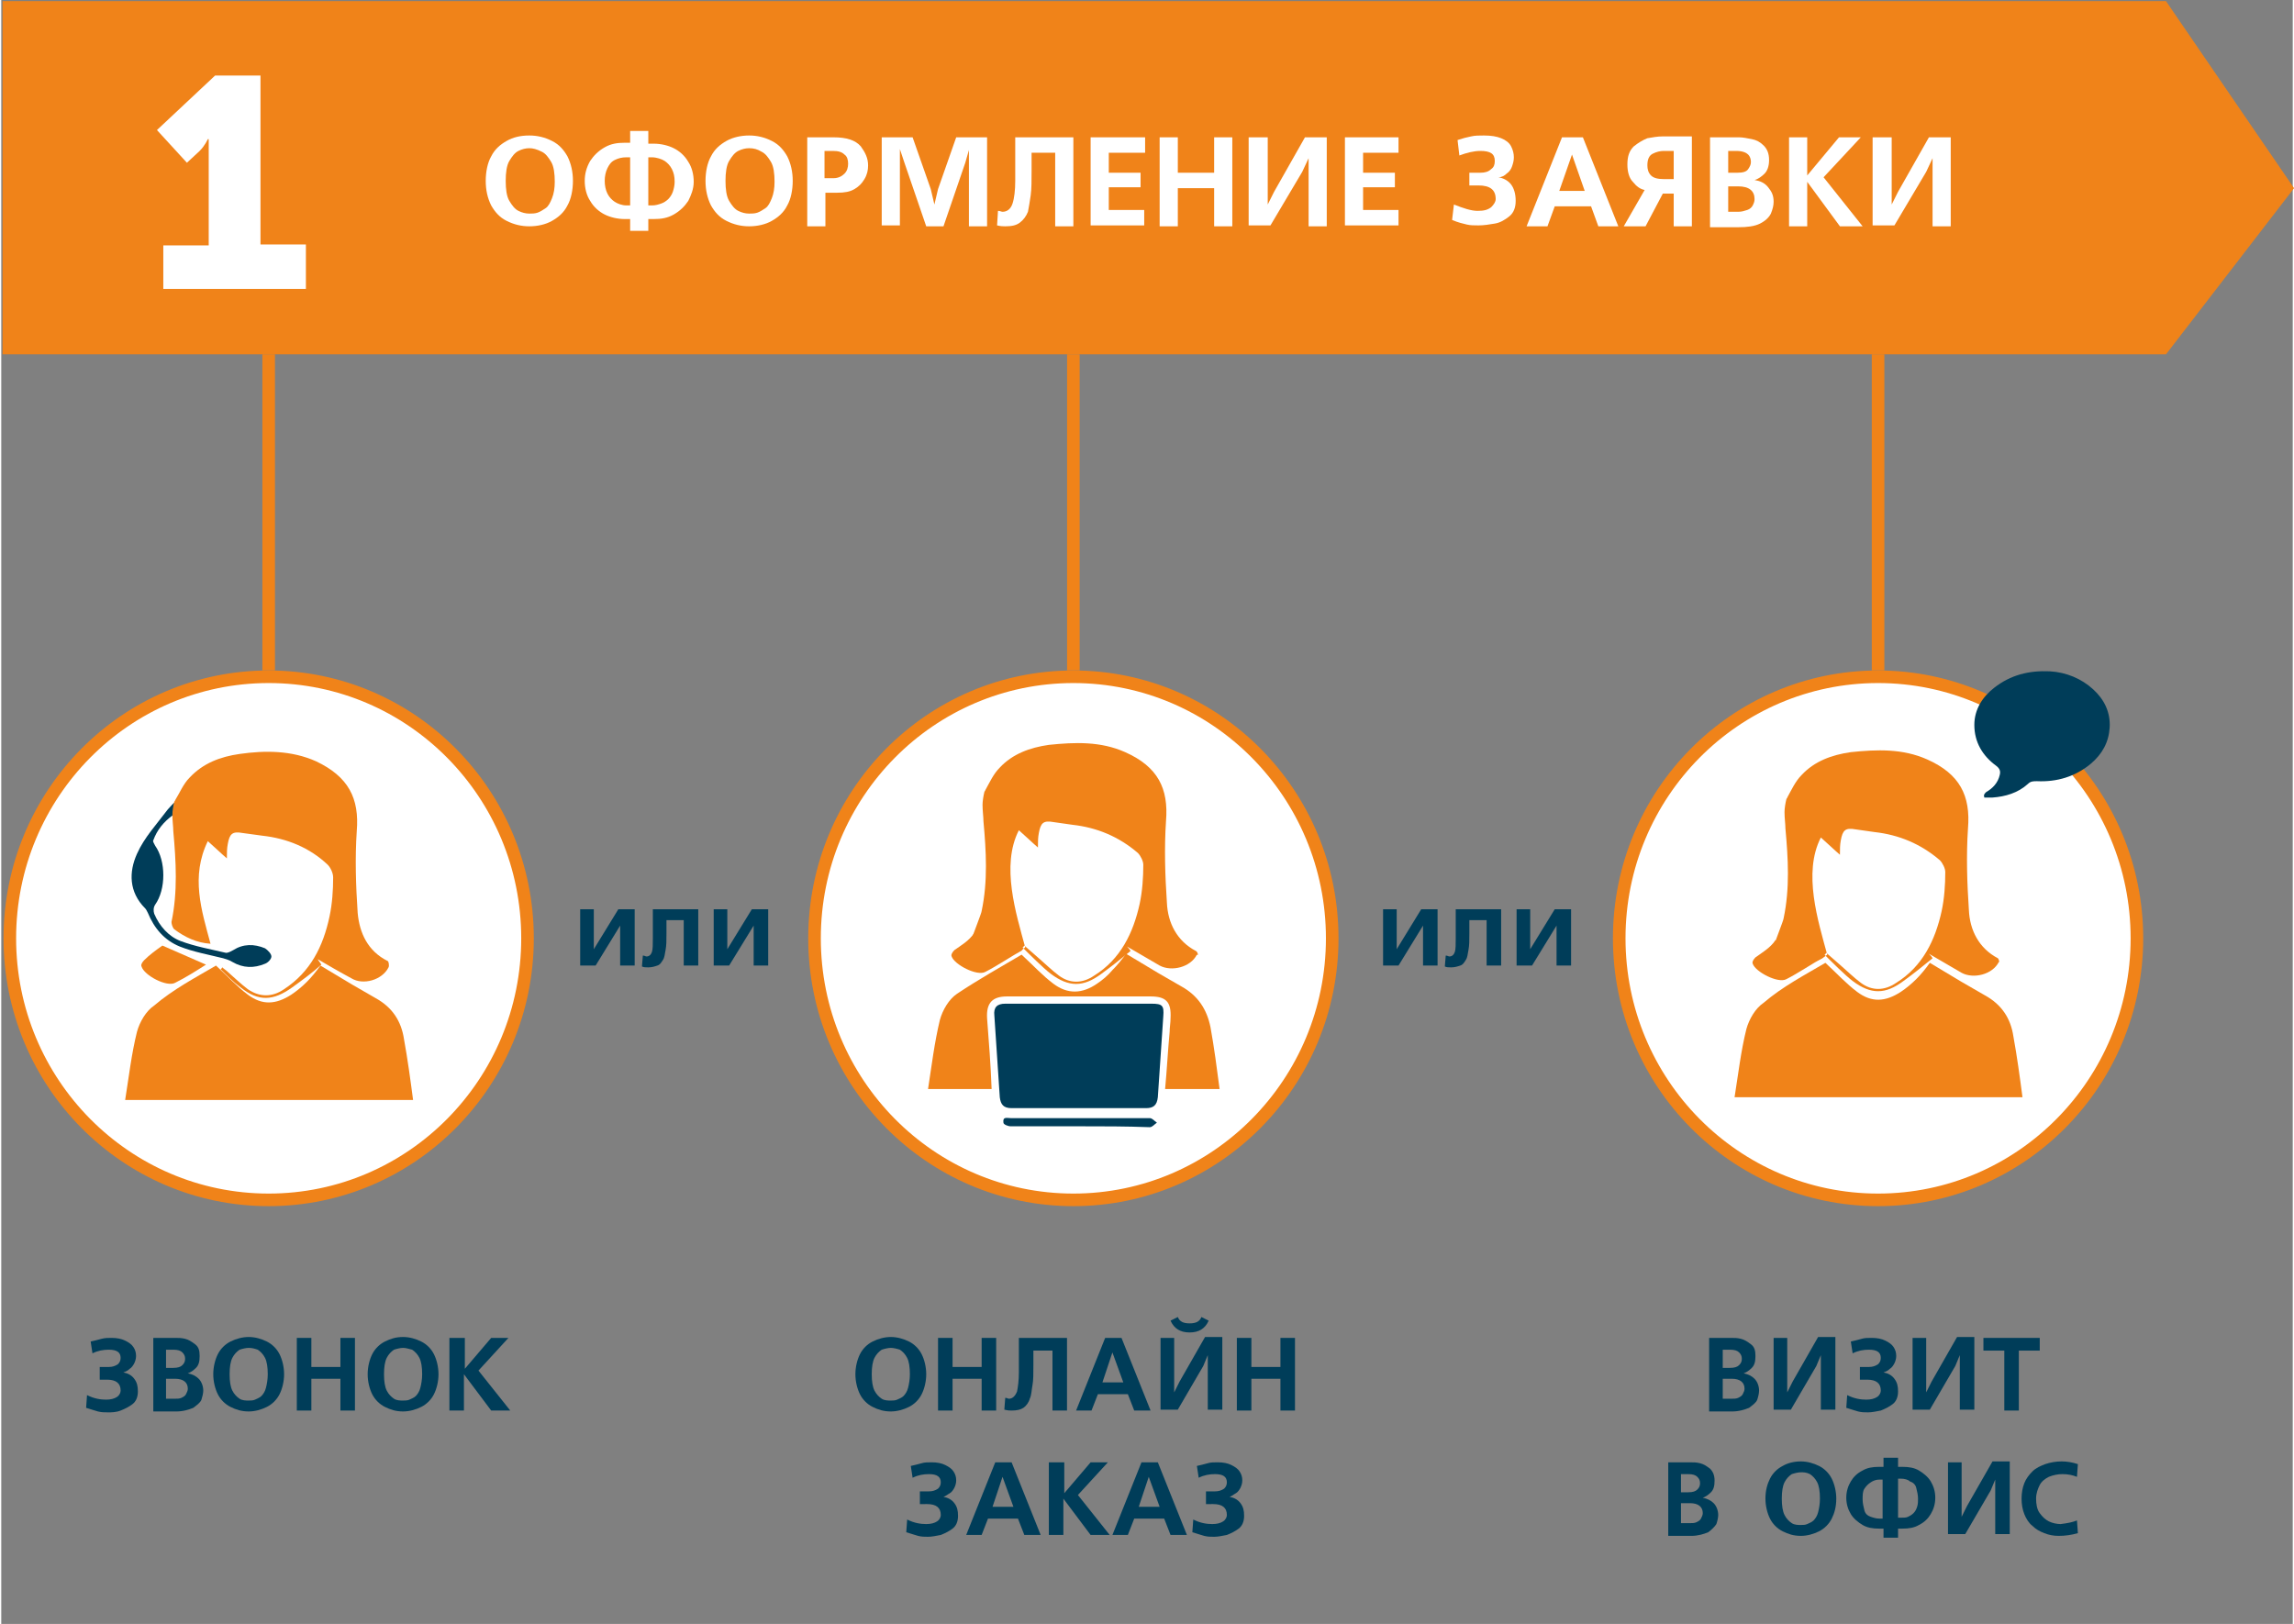
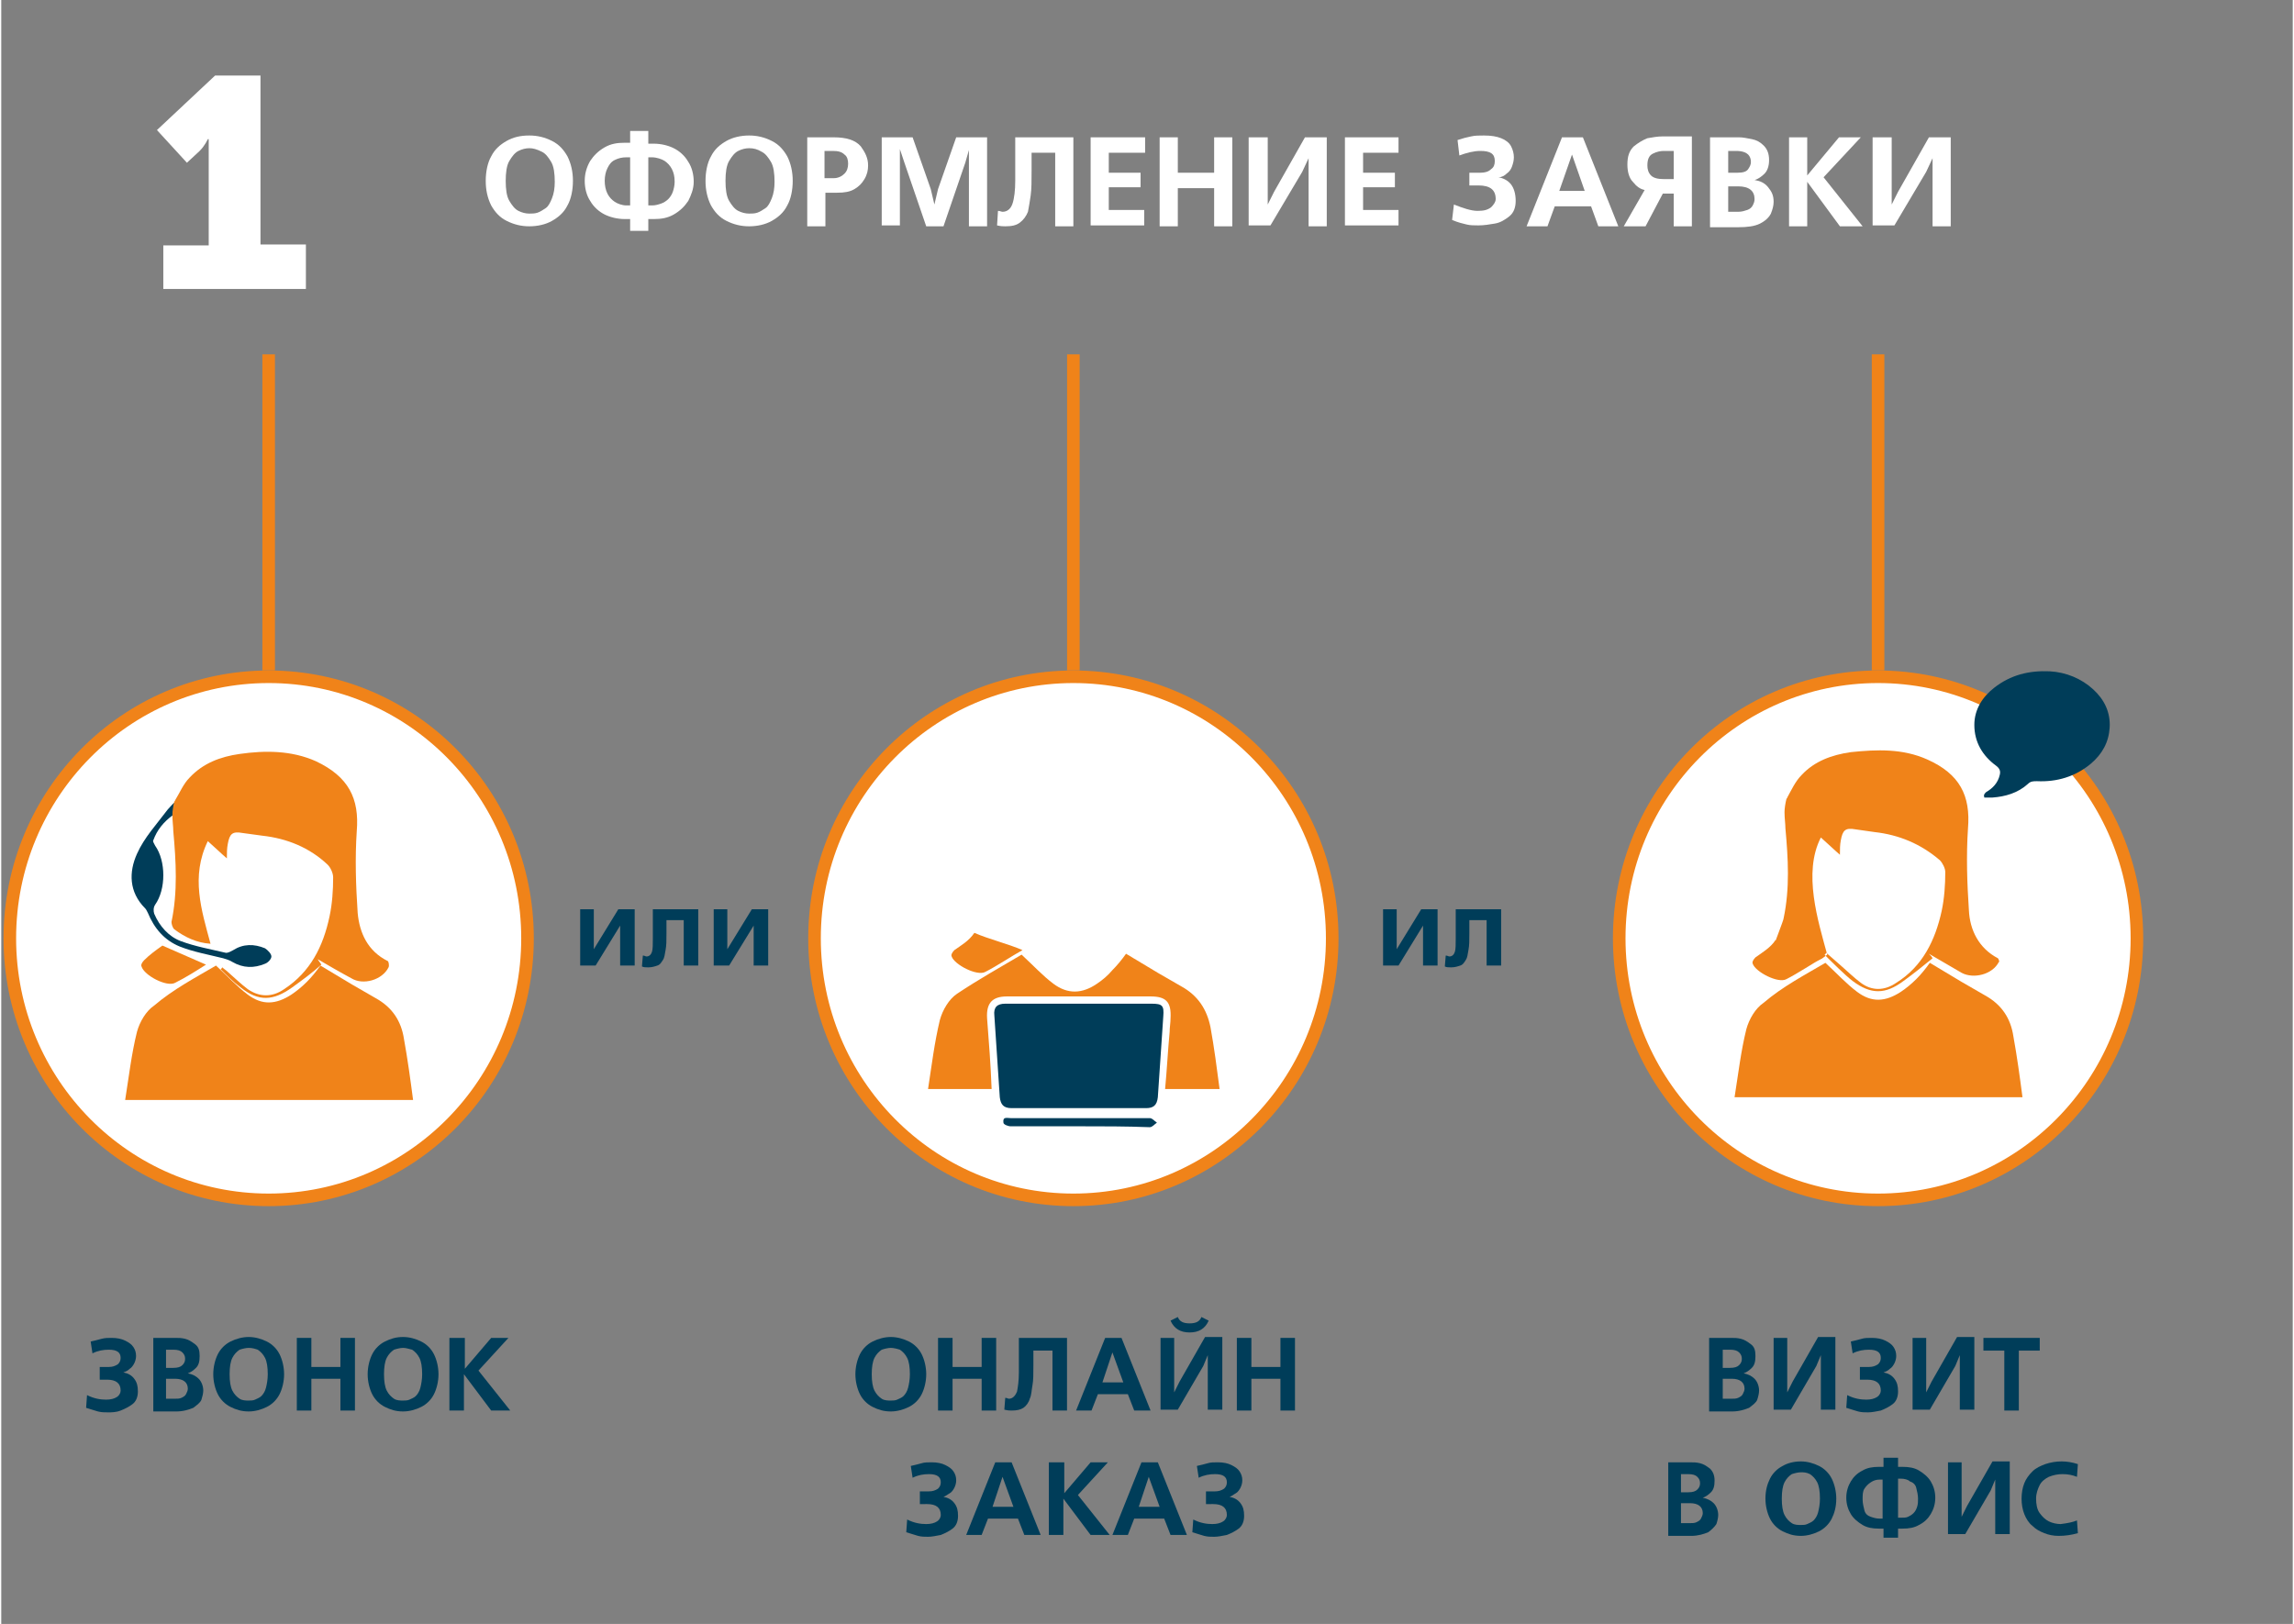
<svg xmlns="http://www.w3.org/2000/svg" xml:space="preserve" width="226px" height="160px" version="1.1" style="shape-rendering:geometricPrecision; text-rendering:geometricPrecision; image-rendering:optimizeQuality; fill-rule:evenodd; clip-rule:evenodd" viewBox="0 0 226000 160175">
  <rect x="0" y="0" width="226000" height="160175" fill="#808080" stroke="none" />
  <defs>
    <style type="text/css">
   
    .str0 {stroke:#F08319;stroke-width:1240.92}
    .fil1 {fill:none}
    .fil3 {fill:#003D59}
    .fil2 {fill:#F08319}
    .fil0 {fill:white}
   
  </style>
  </defs>
  <g id="Слой_x0020_1">
    <g id="_967972720">
      <g id="XMLID_288_">
        <path class="fil0" d="M105738 118258c14063,0 25529,-11555 25529,-25798 0,-14242 -11466,-25798 -25529,-25798 -14064,0 -25529,11556 -25529,25798 0,14243 11465,25798 25529,25798z" />
        <ellipse id="XMLID_289_" class="fil1 str0" cx="105738" cy="92550" rx="25529" ry="25798" />
        <path class="fil0" d="M185102 118258c14063,0 25529,-11555 25529,-25798 0,-14242 -11466,-25798 -25529,-25798 -14064,0 -25529,11556 -25529,25798 0,14243 11466,25798 25529,25798z" />
        <ellipse class="fil1 str0" cx="185102" cy="92550" rx="25529" ry="25798" />
        <path class="fil0" d="M26374 118258c14063,0 25529,-11555 25529,-25798 0,-14242 -11377,-25708 -25529,-25708 -14153,0 -25530,11555 -25530,25798 0,14242 11466,25708 25530,25708z" />
        <ellipse class="fil1 str0" cx="26374" cy="92550" rx="25529" ry="25798" />
      </g>
-       <polygon class="fil2" points="128,108 128,34953 213497,34953 226128,18560 213497,108 " />
      <g id="XMLID_421_">
        <path id="XMLID_422_" class="fil0" d="M15983 24203l4478 0 0 -8868c0,-806 0,-1612 0,-1612l-89 0c0,0 -269,627 -806,1164l-1254 1165 -2956 -3225 5732 -5374 4479 0 0 16661 4479 0 0 4389 -14063 0 0 -4300z" />
      </g>
      <g id="XMLID_379_">
        <path id="XMLID_380_" class="fil0" d="M52082 13365c806,0 1523,179 2239,537 717,358 1165,896 1523,1523 358,717 538,1523 538,2418 0,896 -180,1792 -538,2419 -358,717 -896,1164 -1523,1523 -627,358 -1433,537 -2239,537 -806,0 -1523,-179 -2240,-537 -716,-359 -1164,-896 -1522,-1523 -359,-717 -538,-1523 -538,-2419 0,-895 179,-1791 538,-2418 358,-717 895,-1165 1522,-1523 627,-358 1344,-537 2240,-537zm0 1254c-358,0 -717,89 -1075,268 -358,180 -627,538 -896,986 -269,448 -358,1164 -358,1971 0,806 89,1522 358,1970 269,448 538,806 896,986 358,179 717,268 1075,268 268,0 537,0 806,-89 269,-90 537,-269 806,-448 269,-179 448,-538 627,-986 179,-447 269,-985 269,-1612 0,-806 -90,-1523 -358,-1970 -269,-448 -538,-807 -896,-986 -538,-269 -896,-358 -1254,-358z" />
        <path id="XMLID_383_" class="fil0" d="M63816 13006l0 1165 538 0c716,0 1433,179 1970,448 538,268 1075,716 1434,1343 358,538 537,1254 537,1971 0,717 -269,1344 -537,1881 -359,538 -807,986 -1434,1344 -627,358 -1254,448 -1970,448l-538 0 0 1164 -1791 0 0 -1164 -538 0c-716,0 -1433,-179 -1970,-448 -538,-269 -1075,-717 -1434,-1344 -358,-537 -537,-1254 -537,-1970 0,-717 179,-1344 537,-1971 359,-538 806,-986 1434,-1344 627,-358 1254,-448 1970,-448l538 0 0 -1164 1791 0 0 89zm-2150 7256l359 0 0 -4747 -359 0c-447,0 -806,89 -1164,268 -358,179 -538,448 -717,806 -179,359 -268,807 -268,1255 0,448 89,895 268,1254 179,358 448,627 717,806 269,179 716,358 1164,358zm2509 -4747l-359 0 0 4747 359 0c358,0 627,-90 895,-179 269,-90 538,-269 717,-448 179,-179 358,-448 448,-716 89,-269 179,-627 179,-986 0,-537 -90,-896 -269,-1254 -179,-358 -448,-627 -716,-806 -269,-179 -807,-358 -1254,-358z" />
        <path id="XMLID_387_" class="fil0" d="M73759 13365c806,0 1523,179 2240,537 716,358 1164,896 1522,1523 359,717 538,1523 538,2418 0,896 -179,1792 -538,2419 -358,717 -895,1164 -1522,1523 -628,358 -1434,537 -2240,537 -806,0 -1523,-179 -2239,-537 -717,-359 -1165,-896 -1523,-1523 -358,-717 -538,-1523 -538,-2419 0,-895 180,-1791 538,-2418 358,-717 896,-1165 1523,-1523 627,-358 1433,-537 2239,-537zm0 1254c-358,0 -716,89 -1075,268 -358,180 -627,538 -896,986 -268,448 -358,1164 -358,1971 0,806 90,1522 358,1970 269,448 538,806 896,986 359,179 717,268 1075,268 269,0 538,0 806,-89 269,-90 538,-269 806,-448 269,-179 448,-538 628,-986 179,-447 268,-985 268,-1612 0,-806 -89,-1523 -358,-1970 -269,-448 -538,-807 -896,-986 -448,-269 -806,-358 -1254,-358z" />
        <path id="XMLID_390_" class="fil0" d="M79492 13544l2598 0c1254,0 2149,269 2687,896 448,627 716,1164 716,1881 0,448 -89,895 -358,1343 -269,448 -537,717 -985,986 -448,269 -986,358 -1702,358l-1165 0 0 3314 -1791 0 0 -8778zm1791 4031l807 0c448,0 806,-179 1074,-448 269,-269 359,-627 359,-985 0,-359 -90,-717 -359,-896 -268,-269 -626,-359 -1164,-359l-806 0 0 2688 89 0z" />
        <polygon id="XMLID_393_" class="fil0" points="92928,22322 91226,22322 89077,16052 88629,14708 88629,14708 88629,16052 88629,22233 86837,22233 86837,13544 89883,13544 91674,18650 92033,20173 92033,20172 92391,18650 94182,13544 97228,13544 97228,22322 95437,22322 95437,16142 95437,14798 95437,14798 95078,16052 " />
        <path id="XMLID_395_" class="fil0" d="M100005 13544l5733 0 0 8778 -1792 0 0 -7255 -2329 0 0 1791c0,986 0,1792 -89,2419 -90,627 -180,1164 -269,1612 -179,448 -448,806 -806,1075 -359,269 -807,358 -1434,358 -179,0 -447,0 -806,-89l90 -1434c179,0 358,90 448,90 448,0 806,-269 985,-806 179,-538 269,-1344 269,-2240 0,-179 0,-447 0,-806 0,-358 0,-537 0,-716l0 -2777z" />
        <polygon id="XMLID_397_" class="fil0" points="107529,13544 112814,13544 112814,15067 109231,15067 109231,17037 112366,17037 112366,18471 109231,18471 109231,20710 112725,20710 112725,22233 107440,22233 107440,13544 " />
        <polygon id="XMLID_399_" class="fil0" points="114247,13544 116039,13544 116039,17037 119622,17037 119622,13544 121413,13544 121413,22322 119622,22322 119622,18560 116039,18560 116039,22322 114247,22322 " />
        <polygon id="XMLID_401_" class="fil0" points="123115,13544 124907,13544 124907,18023 124907,20172 124907,20172 125534,18918 128580,13544 130729,13544 130729,22322 128938,22322 128938,17754 128938,15604 128938,15604 128311,16948 125176,22233 123026,22233 123026,13544 " />
        <polygon id="XMLID_403_" class="fil0" points="132521,13544 137806,13544 137806,15067 134312,15067 134312,17037 137448,17037 137448,18471 134312,18471 134312,20710 137806,20710 137806,22233 132521,22233 " />
        <path id="XMLID_405_" class="fil0" d="M144793 18471l0 -1434 1075 0c448,0 806,-89 1075,-358 268,-179 358,-448 358,-806 0,-717 -448,-986 -1433,-986 -627,0 -1344,180 -2061,448l-179 -1522c538,-180 896,-269 1344,-359 358,-89 806,-89 1254,-89 717,0 1254,89 1702,268 448,179 806,448 985,806 180,359 269,717 269,1075 0,359 -89,627 -179,896 -90,269 -269,538 -537,717 -180,179 -448,358 -807,358l0 0c538,90 986,358 1254,717 269,358 448,895 448,1612 0,627 -179,1164 -627,1523 -448,358 -896,627 -1433,716 -537,90 -1075,179 -1612,179 -448,0 -806,0 -1165,-89 -358,-90 -806,-179 -1433,-448l179 -1523c896,358 1702,627 2329,627 627,0 985,-89 1344,-358 268,-269 448,-538 448,-806 0,-896 -538,-1344 -1702,-1344l-896 0 0 180z" />
        <path id="XMLID_407_" class="fil0" d="M153929 13544l2061 0 3493 8778 -1970 0 -717 -1970 -3583 0 -717 1970 -2060 0 3493 -8778zm-268 5285l2508 0 -1254 -3583 0 0 -1254 3583z" />
        <path id="XMLID_410_" class="fil0" d="M166739 13544l0 8778 -1792 0 0 -3224 -1075 0 -1702 3224 -2149 0 2060 -3583c-448,-89 -806,-358 -1165,-806 -358,-358 -537,-985 -537,-1702 0,-806 179,-1343 627,-1791 448,-359 896,-627 1344,-806 537,-90 985,-180 1523,-180l2866 0 0 90zm-1792 4120l0 -2777 -985 0c-358,0 -716,90 -1075,269 -358,179 -537,538 -537,1165 0,358 89,716 358,985 269,269 717,358 1254,358l985 0z" />
        <path id="XMLID_413_" class="fil0" d="M168530 13544l2867 0c358,0 806,90 1254,179 448,90 806,269 1165,627 358,358 537,806 537,1433 0,627 -179,1075 -448,1344 -269,269 -627,537 -985,627l0 0c537,90 985,269 1343,717 359,447 538,806 538,1433 0,358 -90,716 -269,1164 -179,359 -537,717 -1075,986 -537,268 -1254,358 -2150,358l-2777 0 0 -8868zm1792 1343l0 2150 896 0c537,0 895,-89 1075,-358 179,-269 268,-448 268,-716 0,-269 -89,-538 -268,-717 -180,-179 -538,-358 -1165,-358l-806 -1zm0 3584l0 2418 985 0c359,0 627,-90 896,-179 269,-90 448,-269 537,-448 90,-179 180,-358 180,-627 0,-806 -538,-1254 -1613,-1254l-985 0 0 90z" />
        <polygon id="XMLID_417_" class="fil0" points="176323,13544 178115,13544 178115,17306 178115,17306 181250,13544 183400,13544 179727,17485 183579,22322 181340,22322 178115,17933 178115,17933 178115,22322 176323,22322 " />
        <polygon id="XMLID_419_" class="fil0" points="184654,13544 186446,13544 186446,18023 186446,20172 186446,20172 187073,18918 190118,13544 192268,13544 192268,22322 190477,22322 190477,17754 190477,15604 190477,15604 189849,16948 186714,22233 184564,22233 184564,13544 " />
      </g>
      <g id="XMLID_366_">
        <path id="XMLID_367_" class="fil3" d="M168262 131963l2329 0c358,0 627,0 985,90 358,89 627,268 985,537 359,269 448,627 448,1165 0,537 -89,895 -358,1164 -269,269 -538,448 -806,538l0 0c448,89 806,268 1075,537 268,269 447,717 447,1165 0,268 -89,627 -179,895 -89,269 -448,538 -806,807 -448,179 -985,358 -1702,358l-2239 0 0 -7256 -179 0zm1522 1165l0 1791 717 0c448,0 717,-89 896,-269 179,-179 269,-358 269,-627 0,-268 -90,-447 -269,-627 -179,-179 -448,-268 -896,-268l-717 0zm0 2866l0 1971 807 0c268,0 537,0 716,-90 179,-89 359,-179 448,-358 89,-179 179,-358 179,-538 0,-627 -448,-985 -1254,-985l-896 0z" />
        <polygon id="XMLID_371_" class="fil3" points="174711,131963 176144,131963 176144,135636 176144,137338 176144,137338 176682,136263 179190,131874 180892,131874 180892,139040 179459,139040 179459,135367 179459,133665 179459,133665 179011,134740 176503,139040 174801,139040 174801,131963 " />
        <path id="XMLID_373_" class="fil3" d="M183310 135994l0 -1164 896 0c358,0 627,-90 896,-269 179,-179 269,-358 269,-627 0,-538 -359,-806 -1165,-806 -537,0 -1075,89 -1612,358l-179 -1165c448,-89 716,-179 1075,-268 268,-90 627,-90 985,-90 537,0 985,90 1344,269 358,179 627,358 806,627 179,269 268,537 268,896 0,268 -89,537 -179,716 -89,179 -268,448 -447,538 -180,179 -359,268 -628,358l0 0c448,90 807,269 1075,627 269,358 359,717 359,1254 0,538 -179,986 -538,1254 -358,269 -716,448 -1164,627 -448,90 -896,179 -1254,179 -359,0 -627,0 -986,-89 -268,-90 -627,-179 -1164,-358l89 -1255c717,359 1344,448 1881,448 448,0 807,-89 1075,-268 269,-180 359,-448 359,-627 0,-717 -448,-1075 -1344,-1075l-717 0 0 -90z" />
        <polygon id="XMLID_375_" class="fil3" points="188416,131963 189849,131963 189849,135636 189849,137338 189849,137338 190387,136263 192895,131874 194597,131874 194597,139040 193164,139040 193164,135367 193164,133665 193164,133665 192716,134740 190208,139040 188506,139040 188506,131963 " />
        <polygon id="XMLID_377_" class="fil3" points="195493,131963 201047,131963 201047,133217 198986,133217 198986,139129 197553,139129 197553,133217 195493,133217 " />
      </g>
      <g id="XMLID_350_">
        <path id="XMLID_351_" class="fil3" d="M164231 144235l2329 0c358,0 627,0 985,90 359,89 627,268 986,537 268,269 447,627 447,1165 0,537 -89,895 -358,1164 -269,269 -537,448 -806,538l0 0c448,89 806,268 1075,537 268,269 448,717 448,1165 0,268 -90,627 -180,895 -179,269 -447,538 -806,806 -447,180 -985,359 -1702,359l-2239 0 0 -7256 -179 0zm1433 1165l0 1791 717 0c447,0 716,-90 895,-269 180,-179 269,-358 269,-627 0,-268 -90,-448 -269,-627 -179,-179 -448,-268 -895,-268l-717 0zm0 2866l0 1971 806 0c269,0 538,0 717,-90 179,-90 358,-179 448,-358 89,-180 179,-359 179,-538 0,-627 -448,-985 -1254,-985l-896 0z" />
        <path id="XMLID_355_" class="fil3" d="M177488 144146c627,0 1254,179 1792,447 537,269 985,717 1254,1254 268,538 447,1255 447,1971 0,806 -179,1433 -447,1971 -269,537 -717,985 -1254,1254 -538,269 -1165,448 -1792,448 -717,0 -1254,-179 -1792,-448 -537,-269 -985,-717 -1254,-1254 -268,-538 -448,-1254 -448,-1971 0,-806 180,-1433 448,-1971 269,-537 717,-985 1254,-1254 448,-268 1075,-447 1792,-447zm0 1074c-269,0 -627,90 -896,180 -269,179 -537,447 -716,806 -179,358 -269,895 -269,1612 0,717 90,1254 269,1612 179,359 447,627 716,806 269,180 627,180 896,180 179,0 448,0 627,-90 179,-90 448,-179 627,-358 179,-179 358,-448 448,-806 90,-359 179,-807 179,-1344 0,-717 -90,-1254 -269,-1612 -179,-359 -448,-627 -716,-807 -359,-179 -627,-179 -896,-179z" />
        <path id="XMLID_358_" class="fil3" d="M187073 143787l0 896 448 0c627,0 1164,90 1612,358 448,269 896,627 1164,1075 269,448 448,986 448,1613 0,626 -179,1164 -448,1612 -268,448 -627,806 -1164,1075 -448,268 -985,358 -1612,358l-448 0 0 896 -1434 0 0 -896 -447 0c-628,0 -1165,-90 -1613,-358 -448,-269 -896,-627 -1164,-1075 -269,-448 -448,-986 -448,-1612 0,-627 179,-1165 448,-1613 268,-448 627,-806 1164,-1075 448,-268 986,-358 1613,-358l447 0 0 -896 1434 0zm-1792 6002l269 0 0 -3852 -269 0c-358,0 -627,90 -896,269 -269,179 -448,358 -627,627 -179,269 -179,627 -179,1075 0,358 90,716 179,1075 90,358 358,537 627,627 269,89 538,179 896,179zm2060 -3942l-268 0 0 3852 268 0c269,0 538,0 717,-89 179,-90 358,-180 537,-359 179,-179 269,-358 359,-627 89,-269 89,-537 89,-806 0,-358 -89,-717 -179,-1075 -89,-358 -358,-537 -627,-627 -179,-179 -537,-269 -896,-269z" />
        <polygon id="XMLID_362_" class="fil3" points="191910,144235 193343,144235 193343,147908 193343,149610 193343,149610 193880,148535 196389,144146 198090,144146 198090,151312 196657,151312 196657,147639 196657,145937 196657,145937 196209,147012 193701,151312 191999,151312 191999,144235 " />
        <path id="XMLID_364_" class="fil3" d="M204719 149968l90 1254c-627,179 -1254,269 -1881,269 -538,0 -986,-90 -1434,-269 -447,-179 -806,-358 -1164,-717 -358,-268 -627,-716 -806,-1164 -179,-448 -269,-985 -269,-1523 0,-537 90,-1075 269,-1523 179,-448 448,-806 806,-1164 358,-359 806,-538 1254,-717 537,-179 1075,-268 1612,-268 538,0 1075,89 1613,268l-90 1254c-448,-179 -896,-268 -1433,-268 -448,0 -896,89 -1344,268 -358,179 -716,448 -895,807 -180,358 -359,806 -359,1343 0,538 90,1075 359,1433 268,359 537,627 895,807 359,179 806,268 1165,268 716,-89 1164,-179 1612,-358z" />
      </g>
      <g id="XMLID_333_">
        <path id="XMLID_334_" class="fil3" d="M9712 135994l0 -1164 896 0c358,0 627,-90 896,-269 179,-179 269,-358 269,-627 0,-538 -359,-806 -1165,-806 -537,0 -1075,89 -1612,358l-179 -1165c447,-89 716,-179 1075,-268 358,-90 627,-90 985,-90 537,0 985,90 1344,269 358,179 627,358 806,627 179,269 268,537 268,896 0,268 -89,537 -179,716 -89,179 -268,448 -447,538 -180,179 -359,268 -628,358l0 0c448,90 807,269 1075,627 269,358 359,717 359,1254 0,538 -180,986 -538,1254 -358,269 -716,448 -1164,627 -448,180 -896,179 -1254,179 -359,0 -627,0 -986,-89 -269,-90 -627,-179 -1164,-358l89 -1255c717,359 1344,448 1881,448 448,0 807,-89 1075,-268 269,-180 359,-448 359,-627 0,-717 -448,-1075 -1344,-1075l-717 0 0 -90z" />
        <path id="XMLID_336_" class="fil3" d="M14818 131963l2329 0c358,0 627,0 986,90 358,89 627,268 985,537 358,269 448,627 448,1165 0,537 -90,895 -359,1164 -268,269 -537,448 -806,538l0 0c448,89 806,268 1075,537 269,269 448,717 448,1165 0,268 -90,627 -179,895 -90,269 -448,538 -806,807 -448,179 -986,358 -1702,358l-2240 0 0 -7256 -179 0zm1433 1165l0 1791 717 0c448,0 717,-89 896,-269 179,-179 269,-358 269,-627 0,-268 -90,-447 -269,-627 -179,-179 -448,-268 -896,-268l-717 0zm0 2866l0 1971 807 0c268,0 537,0 716,-90 179,-89 358,-179 448,-358 89,-179 179,-358 179,-538 0,-627 -448,-985 -1254,-985l-896 0z" />
        <path id="XMLID_340_" class="fil3" d="M24403 131874c627,0 1254,179 1791,447 538,269 986,717 1255,1255 268,537 447,1254 447,1970 0,717 -179,1433 -447,1971 -269,537 -717,985 -1255,1254 -537,269 -1164,448 -1791,448 -717,0 -1254,-179 -1792,-448 -537,-269 -985,-717 -1254,-1254 -269,-538 -448,-1254 -448,-1971 0,-716 179,-1433 448,-1970 269,-538 717,-986 1254,-1255 538,-268 1165,-447 1792,-447zm0 1075c-269,0 -627,89 -896,179 -269,179 -537,448 -716,806 -180,358 -269,896 -269,1612 0,717 89,1254 269,1613 179,358 447,627 716,806 269,179 627,179 896,179 179,0 448,0 627,-90 179,-89 448,-179 627,-358 179,-179 358,-448 448,-806 89,-359 179,-807 179,-1344 0,-716 -90,-1254 -269,-1612 -179,-359 -448,-627 -716,-806 -269,-90 -538,-179 -896,-179z" />
        <polygon id="XMLID_343_" class="fil3" points="29150,131963 30584,131963 30584,134830 33450,134830 33450,131963 34883,131963 34883,139129 33450,139129 33450,135994 30584,135994 30584,139129 29150,139129 " />
        <path id="XMLID_345_" class="fil3" d="M39631 131874c627,0 1254,179 1791,447 538,269 986,717 1254,1255 269,537 448,1254 448,1970 0,717 -179,1433 -448,1971 -268,537 -716,985 -1254,1254 -537,269 -1164,448 -1791,448 -717,0 -1254,-179 -1792,-448 -537,-269 -985,-717 -1254,-1254 -269,-538 -448,-1254 -448,-1971 0,-716 179,-1433 448,-1970 269,-538 717,-986 1254,-1255 538,-268 1075,-447 1792,-447zm0 1075c-269,0 -627,89 -896,179 -269,179 -537,448 -717,806 -179,358 -268,896 -268,1612 0,717 89,1254 268,1613 180,358 448,627 717,806 269,179 627,179 896,179 179,0 448,0 627,-90 179,-89 448,-179 627,-358 179,-179 358,-448 448,-806 89,-359 179,-807 179,-1344 0,-716 -90,-1254 -269,-1612 -179,-359 -448,-627 -716,-806 -359,-90 -628,-179 -896,-179z" />
        <polygon id="XMLID_348_" class="fil3" points="44289,131963 45722,131963 45722,135009 45722,135009 48320,131963 50021,131963 47065,135188 50201,139129 48320,139129 45632,135546 45632,135546 45632,139129 44199,139129 44199,131963 " />
      </g>
      <g id="XMLID_326_">
        <polygon id="XMLID_327_" class="fil3" points="57008,89683 58442,89683 58442,92639 58442,93625 58442,93625 60860,89683 62473,89683 62473,95237 61039,95237 61039,92371 61039,91296 61039,91296 58621,95237 57098,95237 57098,89683 " />
        <path id="XMLID_329_" class="fil3" d="M64264 89683l4479 0 0 5554 -1433 0 0 -4479 -1702 0 0 1254c0,717 0,1254 -90,1702 -89,448 -89,717 -269,986 -179,269 -268,448 -537,537 -269,90 -537,179 -896,179 -269,0 -448,0 -627,-89l90 -1075c179,0 268,89 358,89 269,0 448,-179 538,-447 89,-269 89,-717 89,-1344l0 -448 0 -2419z" />
        <polygon id="XMLID_331_" class="fil3" points="70176,89683 71609,89683 71609,92639 71609,93625 71609,93625 74028,89683 75640,89683 75640,95237 74207,95237 74207,92371 74207,91296 74207,91296 71788,95237 70266,95237 70266,89683 " />
      </g>
      <g id="XMLID_319_">
        <polygon id="XMLID_320_" class="fil3" points="136194,89683 137627,89683 137627,92639 137627,93625 137627,93625 140045,89683 141658,89683 141658,95237 140224,95237 140224,92371 140224,91296 140224,91296 137806,95237 136283,95237 136283,89683 " />
        <path id="XMLID_322_" class="fil3" d="M143449 89683l4479 0 0 5554 -1433 0 0 -4479 -1702 0 0 1254c0,717 0,1254 -90,1702 -89,448 -89,717 -268,986 -180,269 -269,448 -538,537 -269,90 -537,179 -896,179 -268,0 -448,0 -627,-89l90 -1075c179,0 269,89 358,89 269,0 448,-179 538,-447 89,-269 89,-717 89,-1344l0 -448 0 -2419z" />
-         <polygon id="XMLID_324_" class="fil3" points="149361,89683 150794,89683 150794,92639 150794,93625 150794,93625 153213,89683 154825,89683 154825,95237 153392,95237 153392,92371 153392,91296 153392,91296 150974,95237 149451,95237 149451,89683 " />
      </g>
      <g id="XMLID_303_">
        <path id="XMLID_304_" class="fil3" d="M87733 131874c627,0 1254,179 1792,447 537,269 985,717 1254,1255 268,537 448,1254 448,1970 0,717 -180,1433 -448,1971 -269,537 -717,985 -1254,1254 -538,269 -1165,448 -1792,448 -717,0 -1254,-179 -1792,-448 -537,-269 -985,-717 -1254,-1254 -268,-538 -447,-1254 -447,-1971 0,-716 179,-1433 447,-1970 269,-538 717,-986 1254,-1255 538,-268 1165,-447 1792,-447zm0 1075c-269,0 -627,89 -896,179 -268,179 -537,448 -716,806 -179,358 -269,896 -269,1612 0,717 90,1254 269,1613 179,358 448,627 716,806 269,179 627,179 896,179 179,0 448,0 627,-90 179,-89 448,-179 627,-358 179,-179 358,-448 448,-806 90,-359 179,-807 179,-1344 0,-716 -90,-1254 -269,-1612 -179,-359 -447,-627 -716,-806 -269,-90 -627,-179 -896,-179z" />
        <polygon id="XMLID_307_" class="fil3" points="92391,131963 93824,131963 93824,134830 96691,134830 96691,131963 98124,131963 98124,139129 96691,139129 96691,135994 93824,135994 93824,139129 92391,139129 " />
        <path id="XMLID_309_" class="fil3" d="M100453 131963l4658 0 0 7166 -1433 0 0 -5912 -1882 0 0 1433c0,807 0,1523 -89,1971 -90,448 -90,986 -269,1344 -90,358 -358,716 -627,896 -269,179 -627,268 -1165,268 -179,0 -358,0 -716,-89l90 -1165c179,0 268,90 358,90 358,0 627,-269 806,-717 90,-448 179,-1075 179,-1881 0,-179 0,-358 0,-627 0,-269 0,-448 0,-537l0 -2240 90 0z" />
        <path id="XMLID_311_" class="fil3" d="M108873 131963l1612 0 2867 7166 -1613 0 -627 -1612 -2956 0 -627 1612 -1522 0 2866 -7166zm-269 4389l2060 0 -1075 -2956 0 0 -985 2956z" />
        <path id="XMLID_314_" class="fil3" d="M114247 131963l1434 0 0 3673 0 1702 0 0 537 -1075 2508 -4389 1702 0 0 7166 -1433 0 0 -3673 0 -1702 0 0 -448 1075 -2508 4300 -1702 0 0 -7077 -90 0zm4121 -2060l716 358c-358,806 -985,1165 -1881,1165 -895,0 -1522,-359 -1881,-1165l717 -358c179,448 537,627 1164,627 627,0 986,-179 1165,-627z" />
        <polygon id="XMLID_317_" class="fil3" points="121861,131963 123295,131963 123295,134830 126161,134830 126161,131963 127594,131963 127594,139129 126161,139129 126161,135994 123295,135994 123295,139129 121861,139129 " />
      </g>
      <g id="XMLID_290_">
        <path id="XMLID_291_" class="fil3" d="M90599 148266l0 -1165 896 0c358,0 627,-89 896,-268 179,-179 269,-359 269,-627 0,-538 -359,-806 -1165,-806 -537,0 -1075,89 -1612,358l-179 -1165c448,-89 716,-179 1075,-268 268,-90 627,-90 985,-90 537,0 985,90 1344,269 358,179 627,358 806,627 179,269 268,537 268,896 0,268 -89,537 -179,716 -89,179 -268,448 -447,538 -180,89 -359,268 -628,358l0 0c448,90 807,269 1075,627 269,358 359,716 359,1254 0,538 -179,985 -538,1254 -358,269 -716,448 -1164,627 -448,90 -896,179 -1254,179 -359,0 -627,0 -986,-89 -268,-90 -627,-179 -1164,-359l89 -1254c717,359 1344,448 1881,448 448,0 807,-90 1075,-269 269,-179 359,-447 359,-627 0,-716 -448,-1075 -1344,-1075l-717 1 0 -90z" />
        <path id="XMLID_293_" class="fil3" d="M98034 144235l1612 0 2867 7166 -1612 0 -627 -1612 -2956 0 -627 1612 -1523 0 2866 -7166zm-269 4389l2061 0 -1075 -2956 0 0 -986 2956z" />
        <polygon id="XMLID_296_" class="fil3" points="103409,144235 104842,144235 104842,147281 104842,147281 107440,144235 109142,144235 106186,147460 109321,151401 107440,151401 104752,147818 104752,147818 104752,151401 103319,151401 103319,144235 " />
        <path id="XMLID_298_" class="fil3" d="M112456 144235l1612 0 2867 7166 -1613 0 -627 -1612 -2956 0 -627 1612 -1523 0 2867 -7166zm-269 4389l2060 0 -1074 -2956 0 0 -986 2956z" />
        <path id="XMLID_301_" class="fil3" d="M118816 148266l0 -1165 896 0c358,0 627,-89 895,-268 179,-179 269,-359 269,-627 0,-538 -358,-806 -1164,-806 -538,0 -1075,89 -1613,358l-179 -1165c448,-89 717,-179 1075,-268 269,-90 627,-90 985,-90 538,0 986,90 1344,269 358,179 627,358 806,627 179,269 269,537 269,896 0,268 -90,537 -179,716 -90,179 -269,448 -448,538 -179,89 -358,268 -627,358l0 0c448,90 806,269 1075,627 268,358 358,716 358,1254 0,538 -179,985 -537,1254 -359,269 -717,448 -1165,627 -448,90 -896,179 -1254,179 -358,0 -627,0 -985,-89 -269,-90 -627,-179 -1165,-359l90 -1254c716,359 1343,448 1881,448 448,0 806,-90 1075,-269 268,-179 358,-447 358,-627 0,-716 -448,-1075 -1344,-1075l-716 1 0 -90z" />
      </g>
      <g id="XMLID_287_">
        <path class="fil3" d="M106365 98999c2329,0 4747,0 7076,0 1075,0 1254,179 1165,1254 -179,2688 -359,5285 -538,7973 -89,806 -447,1075 -1164,1075 -4389,0 -8868,0 -13257,0 -807,0 -1075,-359 -1165,-1075 -179,-2688 -358,-5375 -537,-8062 -90,-806 268,-1165 1075,-1165 2508,0 4926,0 7345,0z" />
        <path class="fil2" d="M100632 94162c1164,1075 2060,2060 3135,2867 1433,1075 2866,985 4300,0 537,-359 1075,-807 1523,-1344 447,-448 895,-985 1343,-1612 1075,627 2060,1254 3135,1881 806,448 1523,896 2329,1343 1613,896 2508,2240 2867,4031 358,1971 627,4031 896,6091l-5375 0c179,-1881 269,-3762 448,-5643 0,-448 89,-896 89,-1343 90,-1613 -448,-2150 -1970,-2150 -3583,0 -7256,0 -10839,0 -1075,0 -2239,0 -3314,0 -1434,0 -2061,627 -1971,2150 179,2329 358,4568 448,6986l-6270 0c358,-2329 627,-4568 1164,-6807 269,-986 896,-2061 1702,-2598 2150,-1433 4389,-2687 6360,-3852z" />
        <path class="fil3" d="M106365 111092c-2240,0 -4569,0 -6808,0 -269,0 -717,-179 -717,-358 -89,-627 359,-448 717,-448 4568,0 9137,0 13705,0 269,0 448,269 717,448 -269,179 -448,447 -717,447 -2329,-89 -4568,-89 -6897,-89z" />
-         <path class="fil2" d="M117830 93804c-1881,-986 -2776,-2777 -2866,-4748 -179,-2687 -269,-5374 -90,-8061 269,-3225 -806,-5375 -4031,-6808 -2418,-1075 -4926,-986 -7524,-717 -1881,269 -3583,896 -4837,2240 -627,627 -985,1433 -1433,2239 0,90 -90,90 -90,179 -89,359 -179,896 -179,1254 0,627 90,1165 90,1613 268,2956 447,5912 -179,8868 0,179 -896,2418 -986,2776 -358,1255 3225,2598 5285,807 -896,-3315 -2418,-8062 -627,-11556 717,627 1254,1165 1881,1702 0,-537 0,-985 90,-1433 179,-985 448,-1254 1433,-1075 627,90 1254,179 1881,269 2419,269 4568,1164 6449,2777 269,268 538,806 538,1164 0,1254 -90,2598 -358,3852 -628,2866 -1881,5464 -4479,7076 -1165,807 -2419,807 -3494,0 -716,-537 -1343,-1164 -1970,-1701 -179,-180 -1255,-1075 -1434,-1255 -89,90 -89,180 -179,180 627,627 2061,2060 2777,2597 1792,1344 3225,1344 5016,0 986,-716 1881,-1433 2867,-2239 -90,-179 -269,-358 -358,-448 1074,627 2149,1254 3224,1881 1165,627 3046,179 3673,-1075 179,179 90,-269 -90,-358z" />
        <path class="fil2" d="M95974 92012c1433,627 3314,1075 4747,1702 -985,538 -2597,1613 -3672,2150 -806,448 -3046,-717 -3315,-1523 -89,-179 90,-448 269,-627 627,-448 1434,-896 1971,-1702z" />
        <path class="fil3" d="M16431 79830c-1075,1433 -2329,2777 -3046,4389 -806,1792 -806,3762 806,5375 90,89 179,268 269,448 627,1522 1612,2687 3135,3314 1344,537 2867,806 4300,1164 268,90 627,179 896,359 1074,627 2149,627 3224,179 269,-90 627,-448 627,-717 0,-268 -358,-627 -627,-806 -1075,-448 -2150,-448 -3135,179 -179,90 -448,269 -716,269 -1523,-358 -3046,-627 -4479,-1165 -1165,-448 -2061,-1433 -2598,-2687 -89,-269 -89,-627 90,-896 1075,-1522 1075,-4299 0,-5822 -90,-179 -269,-448 -179,-537 358,-986 985,-1792 1970,-2509 0,0 0,0 0,0 0,-358 0,-895 179,-1254 -269,180 -448,448 -716,717z" />
        <path class="fil2" d="M38108 94789c-1971,-985 -2777,-2777 -2956,-4747 -179,-2688 -269,-5375 -90,-8062 269,-3225 -806,-5375 -4031,-6898 -2418,-1074 -5016,-1074 -7524,-716 -1881,269 -3583,896 -4927,2329 -627,627 -985,1523 -1433,2239 0,90 -90,90 -90,179 -89,359 -179,896 -179,1255 0,627 90,1164 90,1612 269,2956 448,6001 -179,8957 0,180 89,538 269,717 1074,806 2239,1344 3582,1433 -895,-3314 -1970,-6629 -268,-10122 716,627 1254,1165 1881,1702 0,-537 0,-985 90,-1433 179,-985 447,-1254 1433,-1075 627,90 1254,179 1970,269 2419,268 4658,1164 6450,2866 269,269 537,806 537,1254 0,1254 -89,2598 -358,3852 -627,2956 -1881,5464 -4479,7166 -1164,806 -2418,806 -3583,0 -716,-537 -1344,-1164 -1970,-1702 -180,-179 -359,-269 -538,-448 -90,90 -90,179 -179,179 627,627 1254,1255 1971,1792 1791,1433 3224,1344 5105,0 986,-717 1971,-1433 2867,-2239 -90,-180 -269,-359 -359,-538 1075,627 2150,1254 3315,1881 1164,717 3045,179 3672,-1075 90,-179 1,-627 -89,-627z" />
        <path class="fil2" d="M15893 93266c1433,627 2867,1255 4300,1881 -986,628 -1971,1255 -3046,1792 -806,448 -3045,-717 -3314,-1612 -90,-179 90,-448 269,-627 537,-538 1164,-986 1791,-1434z" />
        <path class="fil2" d="M21178 95237c1165,1075 2060,2060 3135,2867 1433,1074 2777,985 4300,0 537,-359 1075,-807 1523,-1255 448,-447 896,-985 1343,-1612 1075,627 2061,1254 3136,1881 806,448 1522,896 2329,1344 1612,895 2508,2239 2776,4031 359,1970 627,3941 896,6001l-5285 0 -16930 0 -6180 0c358,-2239 627,-4568 1164,-6718 269,-985 896,-2060 1702,-2598 1881,-1612 4120,-2776 6091,-3941z" />
        <path class="fil2" d="M196926 94520c-1881,-985 -2777,-2776 -2866,-4747 -180,-2687 -269,-5375 -90,-8062 269,-3225 -806,-5374 -4031,-6808 -2419,-1075 -4927,-985 -7524,-716 -1881,268 -3583,896 -4837,2239 -628,627 -986,1433 -1434,2240 0,89 -89,89 -89,179 -90,358 -179,895 -179,1254 0,627 89,1164 89,1612 269,2956 448,5912 -179,8868 0,179 -896,2419 -985,2777 -359,1254 3224,2598 5285,806 -896,-3314 -2419,-8062 -627,-11555 716,627 1254,1164 1881,1702 0,-538 0,-986 89,-1433 179,-986 448,-1254 1433,-1075 628,89 1254,179 1881,268 2419,269 4569,1165 6450,2777 269,269 537,806 537,1165 0,1254 -89,2598 -358,3852 -627,2866 -1881,5464 -4479,7076 -1164,806 -2418,806 -3493,0 -717,-537 -1344,-1164 -1971,-1702 -179,-179 -1254,-1075 -1433,-1254 -90,90 -90,179 -179,179 627,627 2060,2060 2777,2598 1791,1343 3224,1343 5016,0 985,-717 1881,-1433 2866,-2240 -89,-179 -268,-358 -358,-447 1075,627 2150,1254 3225,1881 1164,627 3045,179 3672,-1075 90,89 1,-269 -89,-359z" />
        <path class="fil2" d="M179907 94968c1164,1075 2060,2061 3135,2867 1433,1075 2777,985 4299,0 538,-359 1075,-806 1523,-1254 448,-448 896,-986 1344,-1613 1075,627 2060,1254 3135,1881 806,448 1523,896 2329,1344 1612,896 2508,2239 2777,4031 358,1971 627,3941 896,6002l-5285 0 -16930 0 -6181 0c358,-2240 627,-4569 1164,-6719 269,-985 896,-2060 1702,-2597 1881,-1613 4121,-2777 6092,-3942z" />
        <path class="fil2" d="M174980 92729c1433,627 3314,1075 4747,1702 -985,537 -2597,1612 -3672,2150 -806,447 -3046,-717 -3315,-1523 -89,-179 90,-448 269,-627 627,-448 1523,-985 1971,-1702z" />
        <path class="fil3" d="M195582 78666c-89,-269 0,-359 179,-538 628,-358 1165,-896 1344,-1702 90,-358 0,-627 -358,-896 -1344,-985 -2150,-2329 -2150,-4031 0,-1522 806,-2776 1971,-3672 1612,-1254 3403,-1702 5464,-1613 1612,90 3135,717 4299,1792 1075,985 1702,2240 1613,3762 -90,1434 -717,2598 -1881,3583 -1523,1254 -3315,1792 -5285,1702 -359,0 -627,0 -896,269 -985,896 -2239,1254 -3493,1344 -180,0 -538,0 -807,0z" />
      </g>
      <line class="fil1 str0" x1="26374" y1="34953" x2="26374" y2="66125" />
      <line class="fil1 str0" x1="105738" y1="34953" x2="105738" y2="66125" />
      <line class="fil1 str0" x1="185102" y1="34953" x2="185102" y2="66125" />
    </g>
  </g>
</svg>